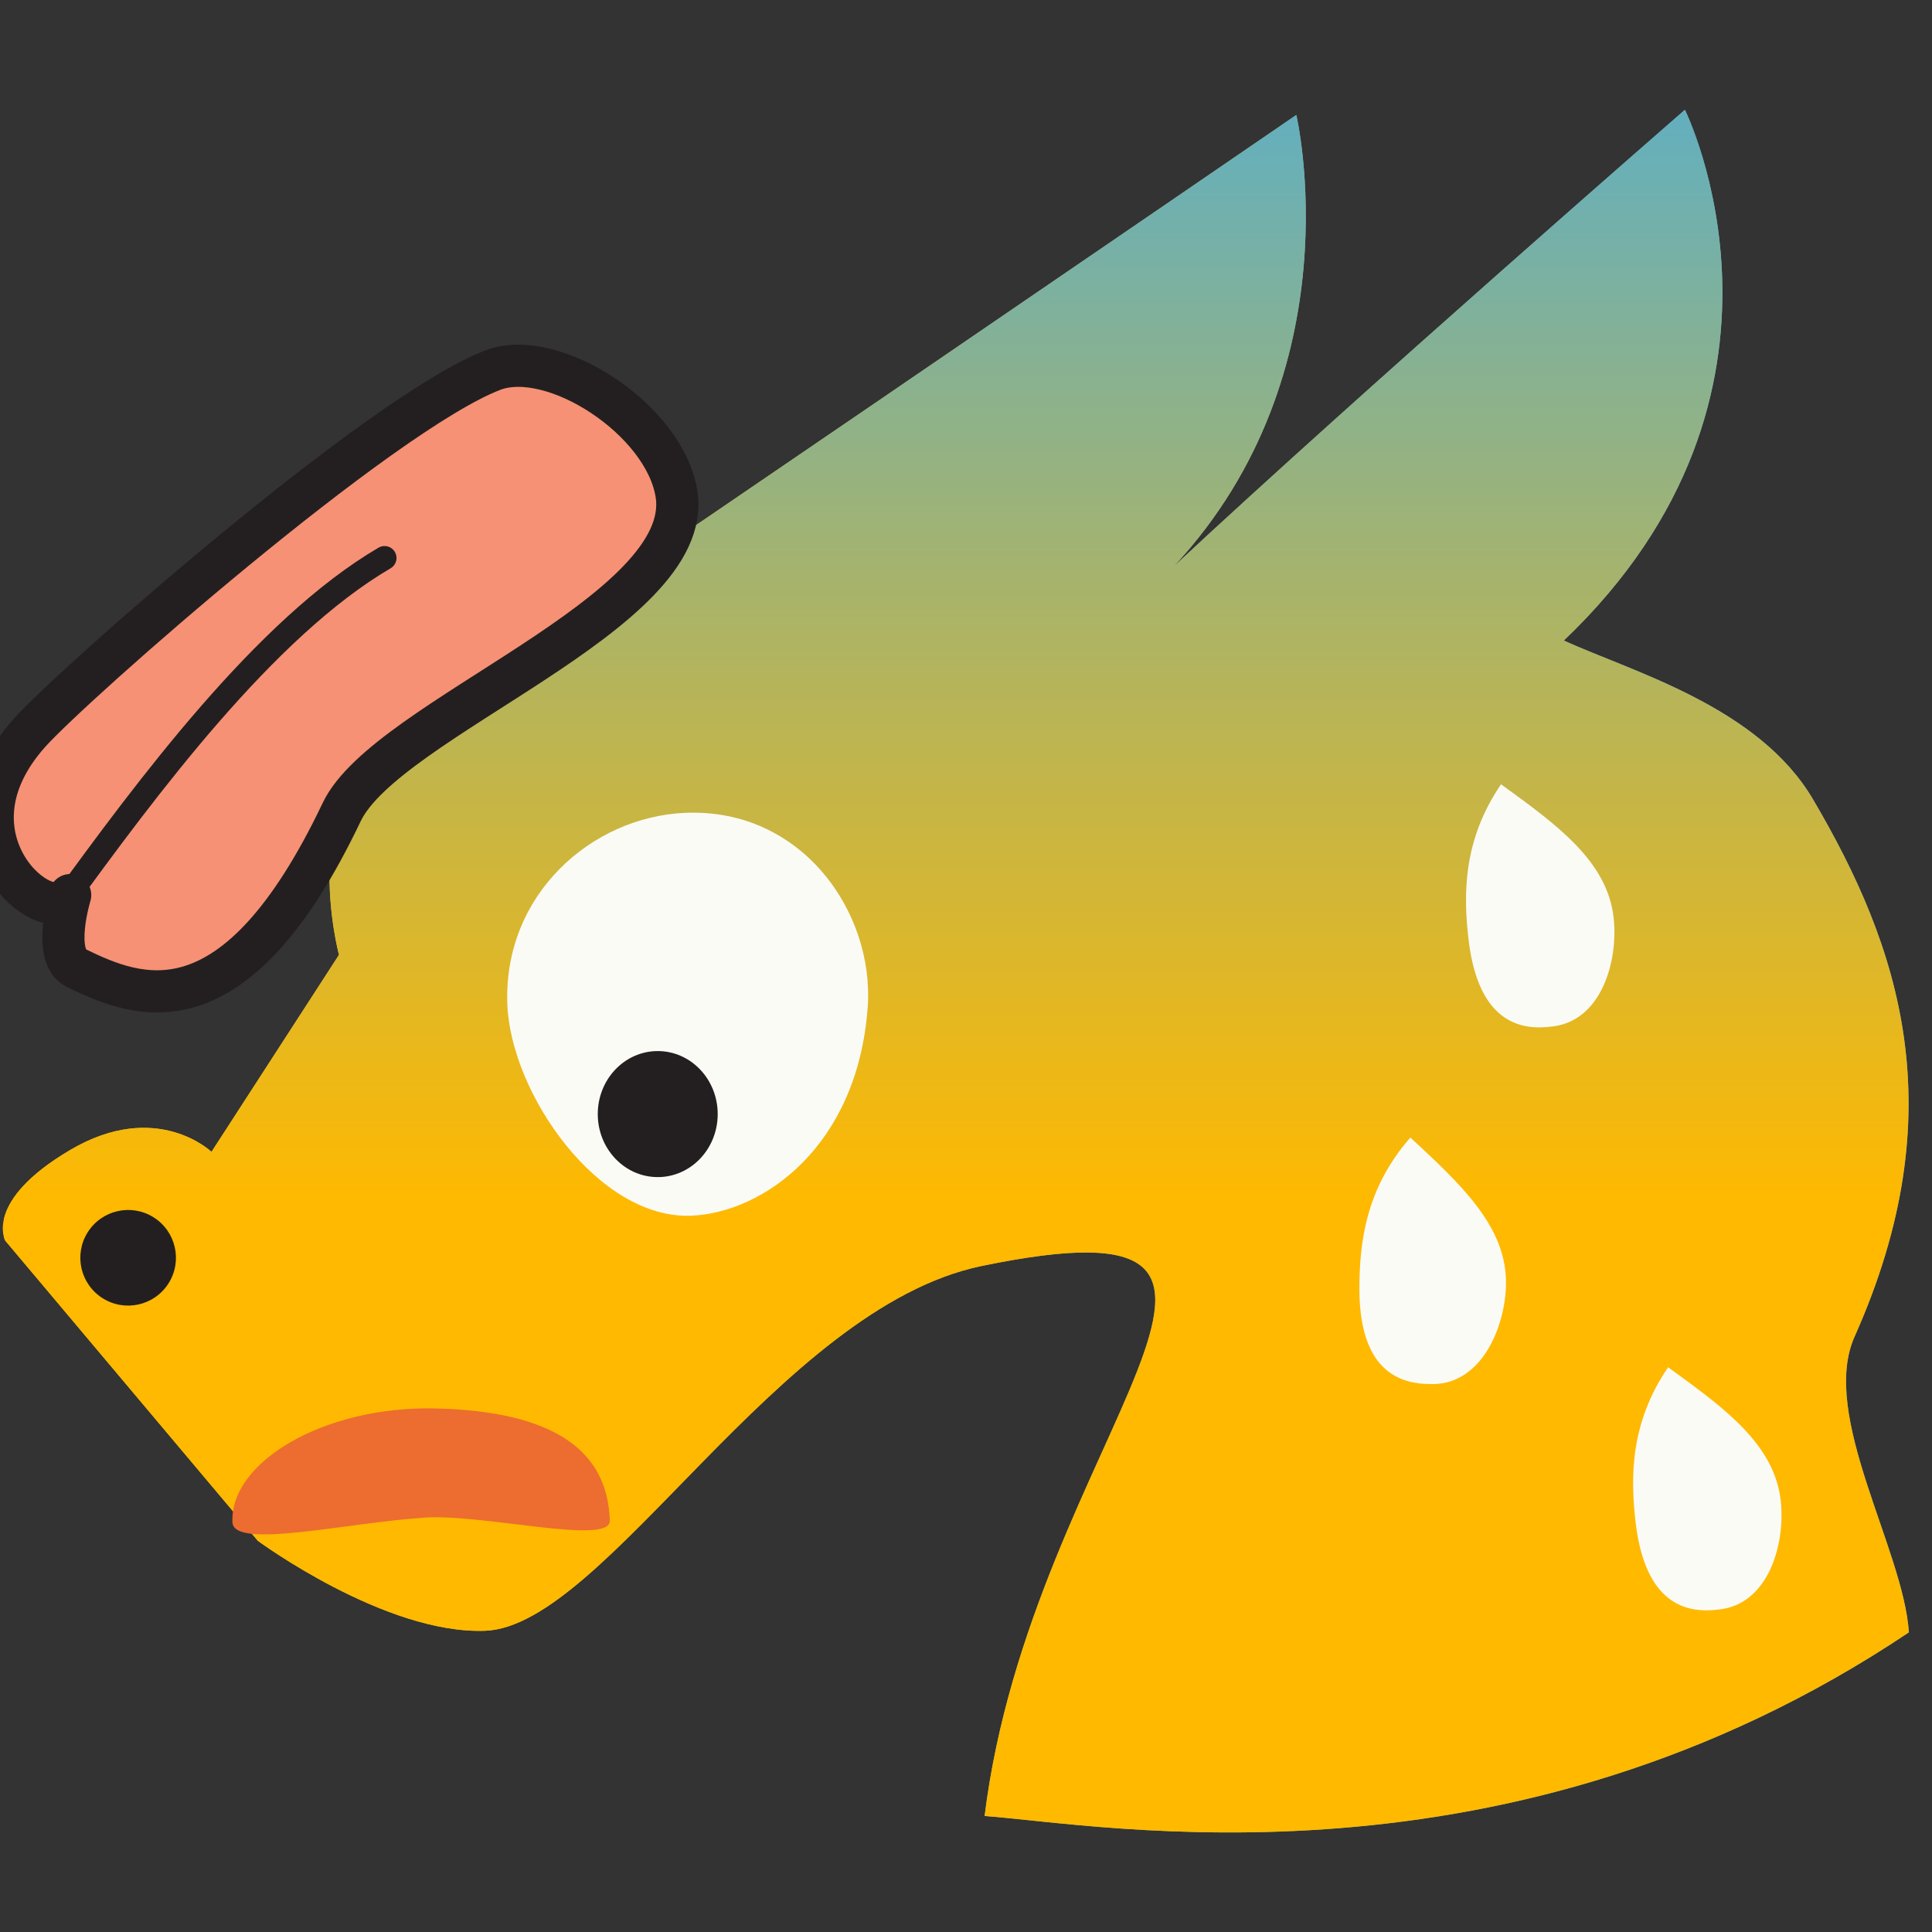
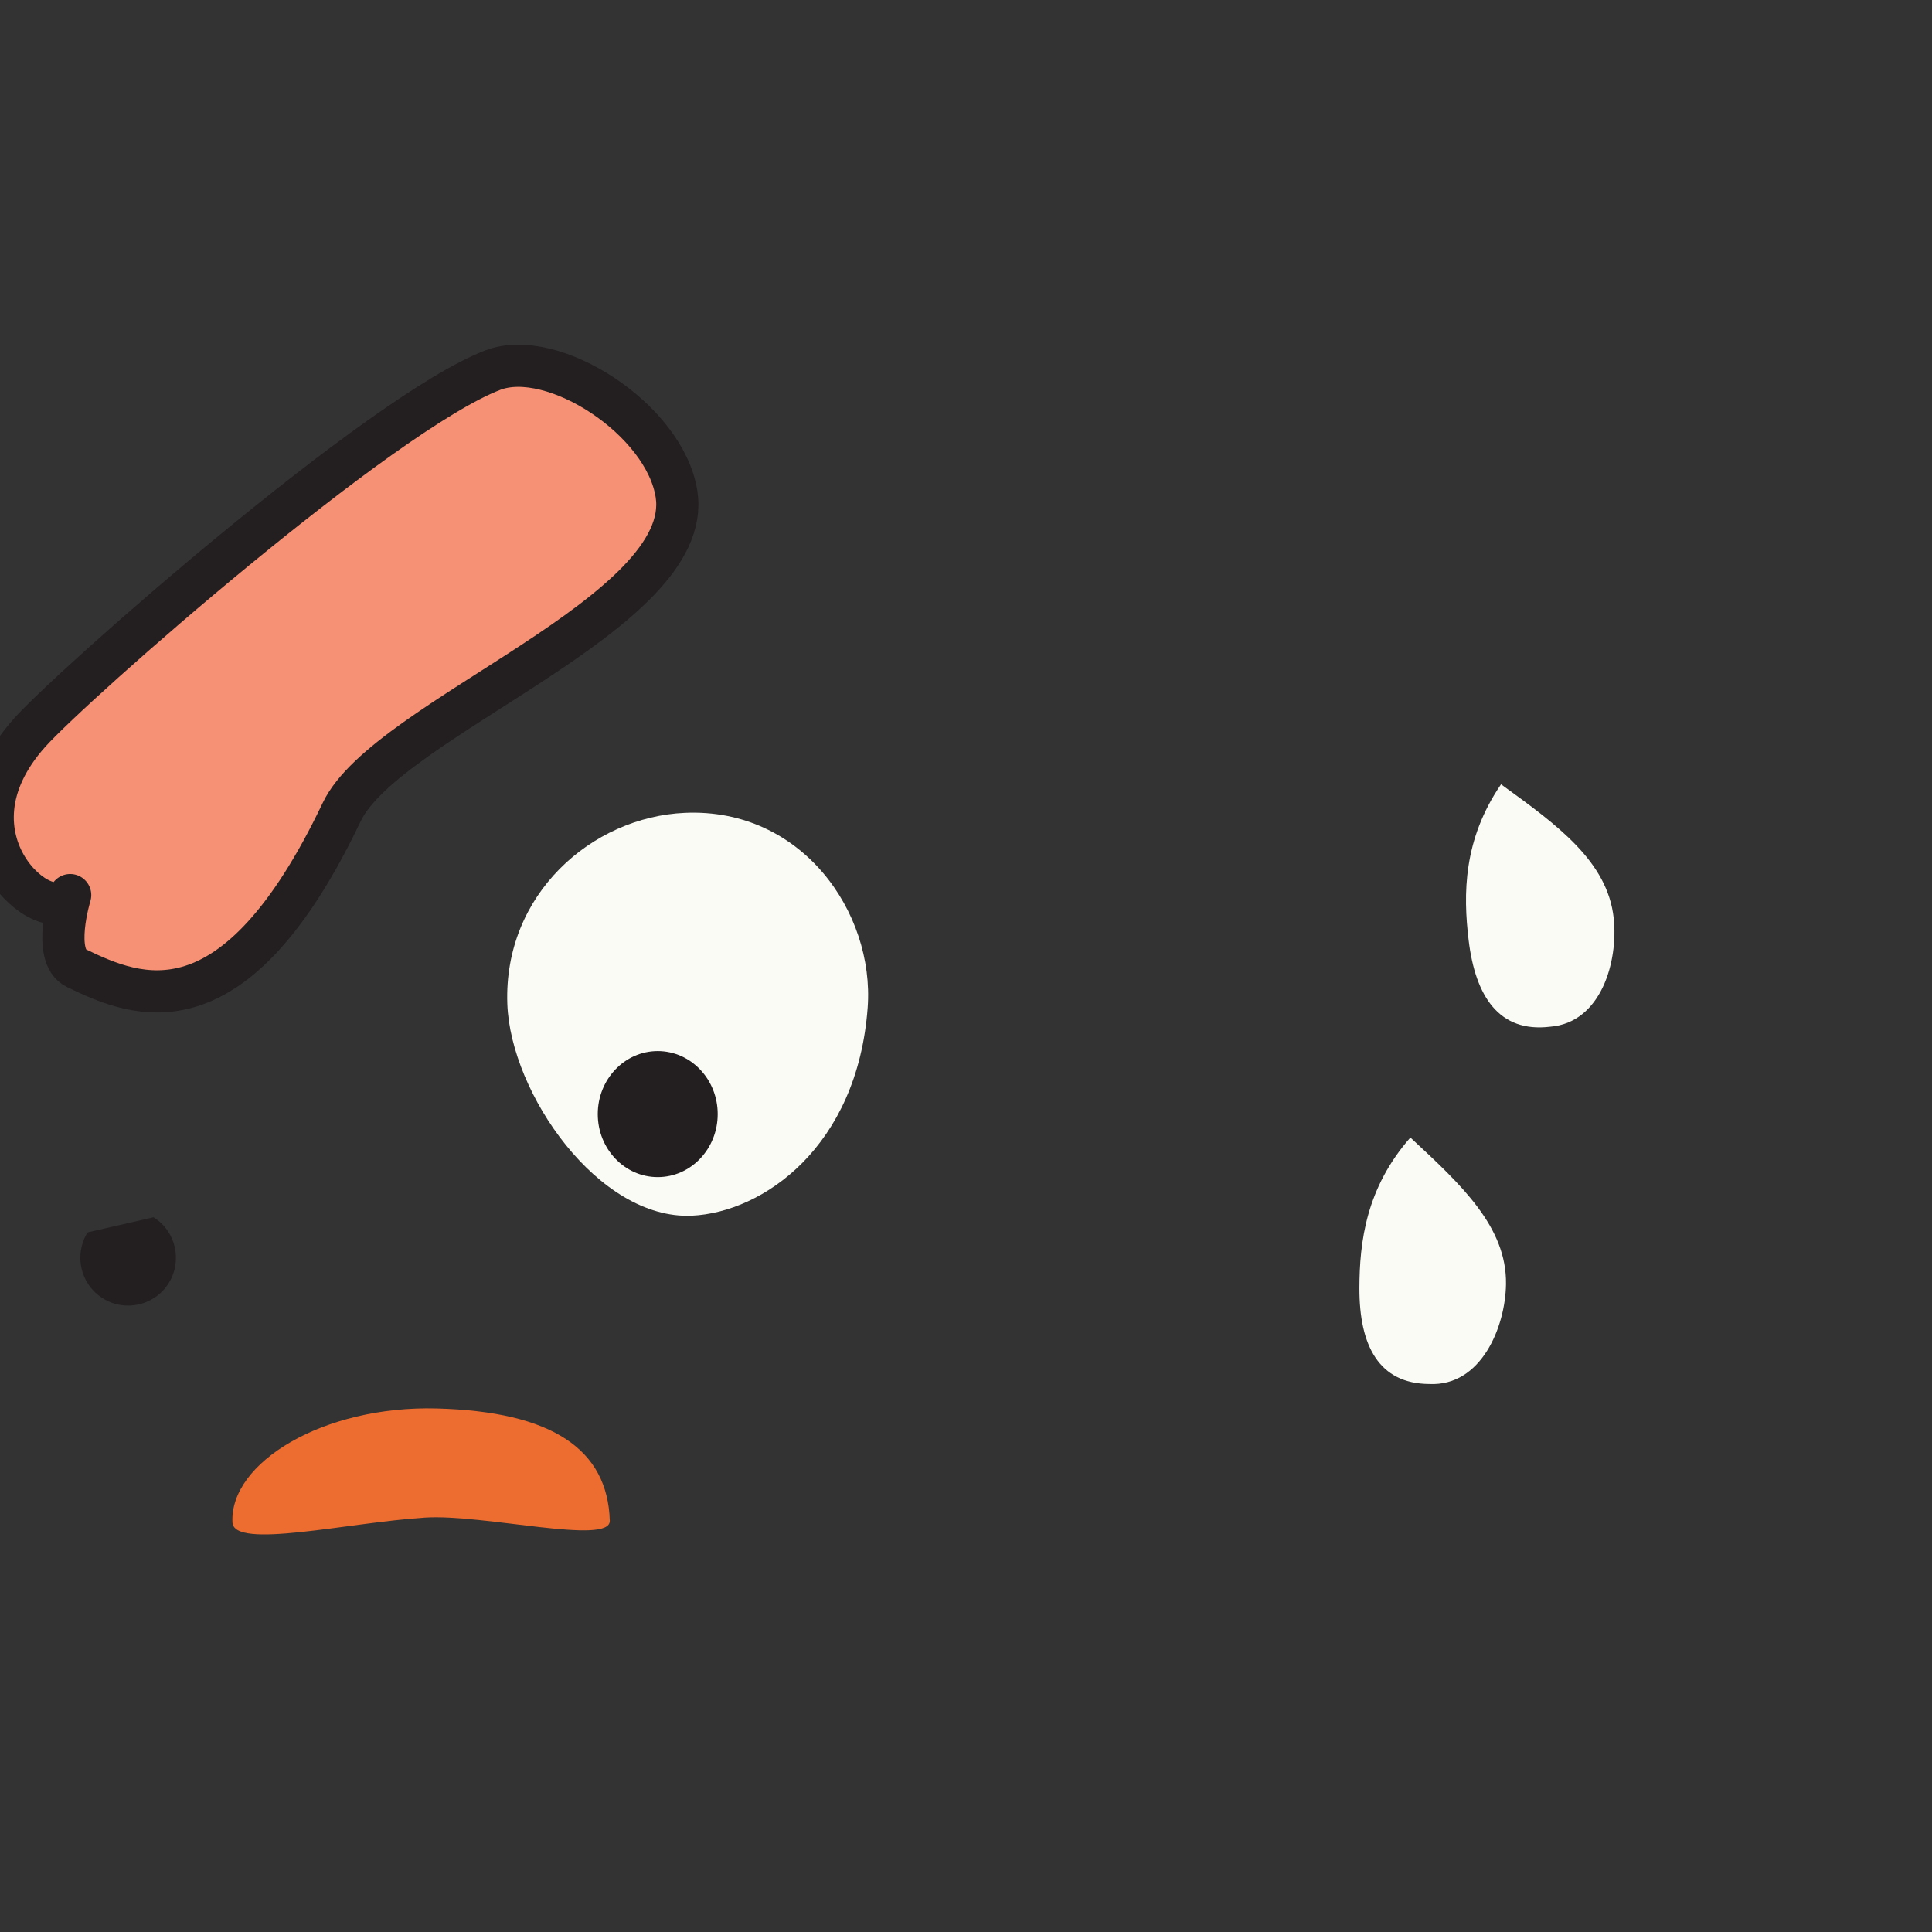
<svg xmlns="http://www.w3.org/2000/svg" xmlns:ns1="http://www.serif.com/" width="32px" height="32px" viewBox="0 0 512 512" version="1.1" xml:space="preserve" style="fill-rule:evenodd;clip-rule:evenodd;stroke-linejoin:round;stroke-miterlimit:2;">
  <rect x="0" y="0" width="512" height="512" fill="#333333" stroke="none" />
  <rect id="Artboard1" x="0" y="0" width="512" height="512" style="fill:none;" />
  <clipPath id="_clip1">
    <rect id="Artboard11" ns1:id="Artboard1" x="0" y="0" width="512" height="512" />
  </clipPath>
  <g clip-path="url(#_clip1)">
    <g transform="matrix(-1,0,0,1,18.569,264.278)">
-       <path d="M0,40.498C-22.918,26.966 -37.479,40.976 -37.479,40.976L-71.268,-11.234C-71.268,-11.234 -59.519,-54.613 -86.812,-71.714C-104.61,-82.866 -324.966,-233.814 -324.966,-233.814C-324.966,-233.814 -340.941,-166.18 -292.476,-114.156C-342.431,-160.724 -427.948,-235.178 -427.948,-235.178C-427.948,-235.178 -465.051,-160.473 -395.854,-94.522C-414.436,-86.105 -447.466,-76.969 -461.895,-52.445C-484.869,-13.398 -499.622,30.131 -472.916,89.943C-463.614,110.778 -485.872,146.265 -487.306,168.312C-381.232,239.402 -273.769,219.283 -242.365,216.976C-254.775,116.758 -338.065,51.277 -241.578,71.222C-187.617,82.376 -141.824,166.726 -109.99,167.893C-83.402,168.867 -49.765,144.055 -49.765,144.055L17.191,64.489C17.191,64.489 22.918,54.031 0,40.498" style="fill:url(#_Linear2);fill-rule:nonzero;" />
      <clipPath id="_clip3">
        <path d="M0,40.498C-22.918,26.966 -37.479,40.976 -37.479,40.976L-71.268,-11.234C-71.268,-11.234 -59.519,-54.613 -86.812,-71.714C-104.61,-82.866 -324.966,-233.814 -324.966,-233.814C-324.966,-233.814 -340.941,-166.18 -292.476,-114.156C-342.431,-160.724 -427.948,-235.178 -427.948,-235.178C-427.948,-235.178 -465.051,-160.473 -395.854,-94.522C-414.436,-86.105 -447.466,-76.969 -461.895,-52.445C-484.869,-13.398 -499.622,30.131 -472.916,89.943C-463.614,110.778 -485.872,146.265 -487.306,168.312C-381.232,239.402 -273.769,219.283 -242.365,216.976C-254.775,116.758 -338.065,51.277 -241.578,71.222C-187.617,82.376 -141.824,166.726 -109.99,167.893C-83.402,168.867 -49.765,144.055 -49.765,144.055L17.191,64.489C17.191,64.489 22.918,54.031 0,40.498" clip-rule="nonzero" />
      </clipPath>
      <g clip-path="url(#_clip3)">
        <g transform="matrix(-6.12323e-17,1,1,6.12323e-17,-494.129,-264.396)">
-           <rect x="1.115" y="0.997" width="510.586" height="510.586" style="fill:url(#_Linear4);" />
-         </g>
+           </g>
      </g>
    </g>
    <g transform="matrix(0.531,-0.847,0.847,0.531,45.36,327.803)">
-       <path d="M-10.739,-19.403C-17.74,-19.403 -23.413,-13.729 -23.414,-6.728C-23.414,0.271 -17.739,5.946 -10.739,5.945C-3.739,5.944 1.935,0.271 1.936,-6.729C1.936,-13.729 -3.739,-19.403 -10.739,-19.403" style="fill:rgb(35,31,32);fill-rule:nonzero;" />
+       <path d="M-10.739,-19.403C-17.74,-19.403 -23.413,-13.729 -23.414,-6.728C-23.414,0.271 -17.739,5.946 -10.739,5.945C-3.739,5.944 1.935,0.271 1.936,-6.729" style="fill:rgb(35,31,32);fill-rule:nonzero;" />
    </g>
    <g transform="matrix(1,0,0,1,-681.081,60.811)">
      <path d="M862.602,154.601C893.612,153.25 912.866,181.011 911.025,206.177C908.322,243.123 883.249,260.506 864.403,261.358C839.72,262.473 816.401,228.978 815.529,205.277C814.46,176.207 837.92,155.676 862.602,154.601Z" style="fill:rgb(251,251,246);" />
    </g>
    <g transform="matrix(1.196,0,0,1.196,-70.957,-29.416)">
      <ellipse cx="205.07" cy="271.455" rx="13.288" ry="13.964" style="fill:rgb(35,31,32);" />
    </g>
    <g transform="matrix(1,0,0,1,-671.171,110.811)">
      <path d="M732.773,292.626C732.009,276.762 756.915,261.672 786.827,262.446C817.619,263.243 832.198,273.348 832.773,292.176C832.975,298.816 799.37,290.364 783.792,291.364C763.281,292.682 733.123,299.897 732.773,292.626Z" style="fill:rgb(237,108,48);" />
    </g>
    <g transform="matrix(1,0,0,1,-558.558,12.387)">
      <path d="M932.326,289.073C920.618,302.408 918.831,316.646 918.812,329.05C918.788,344.112 923.903,354.341 937.393,354.388C951.072,355.015 957.502,339.313 957.663,327.924C957.877,312.784 945.874,301.636 932.326,289.073Z" style="fill:rgb(251,251,246);" />
    </g>
    <g transform="matrix(0.993,-0.121,0.121,0.993,-562.989,33.613)">
      <path d="M932.326,289.073C920.618,302.408 918.831,316.646 918.812,329.05C918.788,344.112 923.903,354.341 937.393,354.388C951.072,355.015 957.502,339.313 957.663,327.924C957.877,312.784 945.874,301.636 932.326,289.073Z" style="fill:rgb(251,251,246);" />
    </g>
    <g transform="matrix(0.993,-0.121,0.121,0.993,-518.708,188.104)">
-       <path d="M932.326,289.073C920.618,302.408 918.831,316.646 918.812,329.05C918.788,344.112 923.903,354.341 937.393,354.388C951.072,355.015 957.502,339.313 957.663,327.924C957.877,312.784 945.874,301.636 932.326,289.073Z" style="fill:rgb(251,251,246);" />
-     </g>
+       </g>
    <g transform="matrix(-0.981,0.197,0.197,0.981,145.634,209.642)">
      <path d="M-7.252,-112.268C24.071,-107.01 118.1,-52.647 131.943,-42.286C162.082,-19.726 137.094,10.607 129.901,2.017C129.901,2.017 137.941,16.858 132.136,21.278C117.756,32.228 94.767,47.635 55.046,-5.412C38.542,-27.453 -46.999,-38.54 -48.455,-70.444C-49.367,-90.444 -24.05,-115.088 -7.252,-112.268Z" style="fill:rgb(246,145,117);fill-rule:nonzero;stroke:rgb(35,31,32);stroke-width:11.17px;" />
    </g>
    <g transform="matrix(1,0,0,1,-9.053,12.595)">
-       <path d="M25.552,226.986C47.797,196.429 79.248,153.845 110.965,135.276" style="fill:none;stroke:rgb(35,31,32);stroke-width:6.33px;stroke-linecap:round;stroke-miterlimit:1.5;" />
-     </g>
+       </g>
  </g>
  <defs>
    <linearGradient id="_Linear2" x1="0" y1="0" x2="1" y2="0" gradientUnits="userSpaceOnUse" gradientTransform="matrix(510.517,0,0,477.717,-492.69,5.045)">
      <stop offset="0" style="stop-color:rgb(82,174,211);stop-opacity:1" />
      <stop offset="1" style="stop-color:rgb(255,186,0);stop-opacity:1" />
    </linearGradient>
    <linearGradient id="_Linear4" x1="0" y1="0" x2="1" y2="0" gradientUnits="userSpaceOnUse" gradientTransform="matrix(510.586,0,0,510.586,1.115,256.29)">
      <stop offset="0" style="stop-color:rgb(82,174,211);stop-opacity:1" />
      <stop offset="0.62" style="stop-color:rgb(255,185,0);stop-opacity:1" />
      <stop offset="1" style="stop-color:rgb(255,186,0);stop-opacity:1" />
    </linearGradient>
  </defs>
</svg>